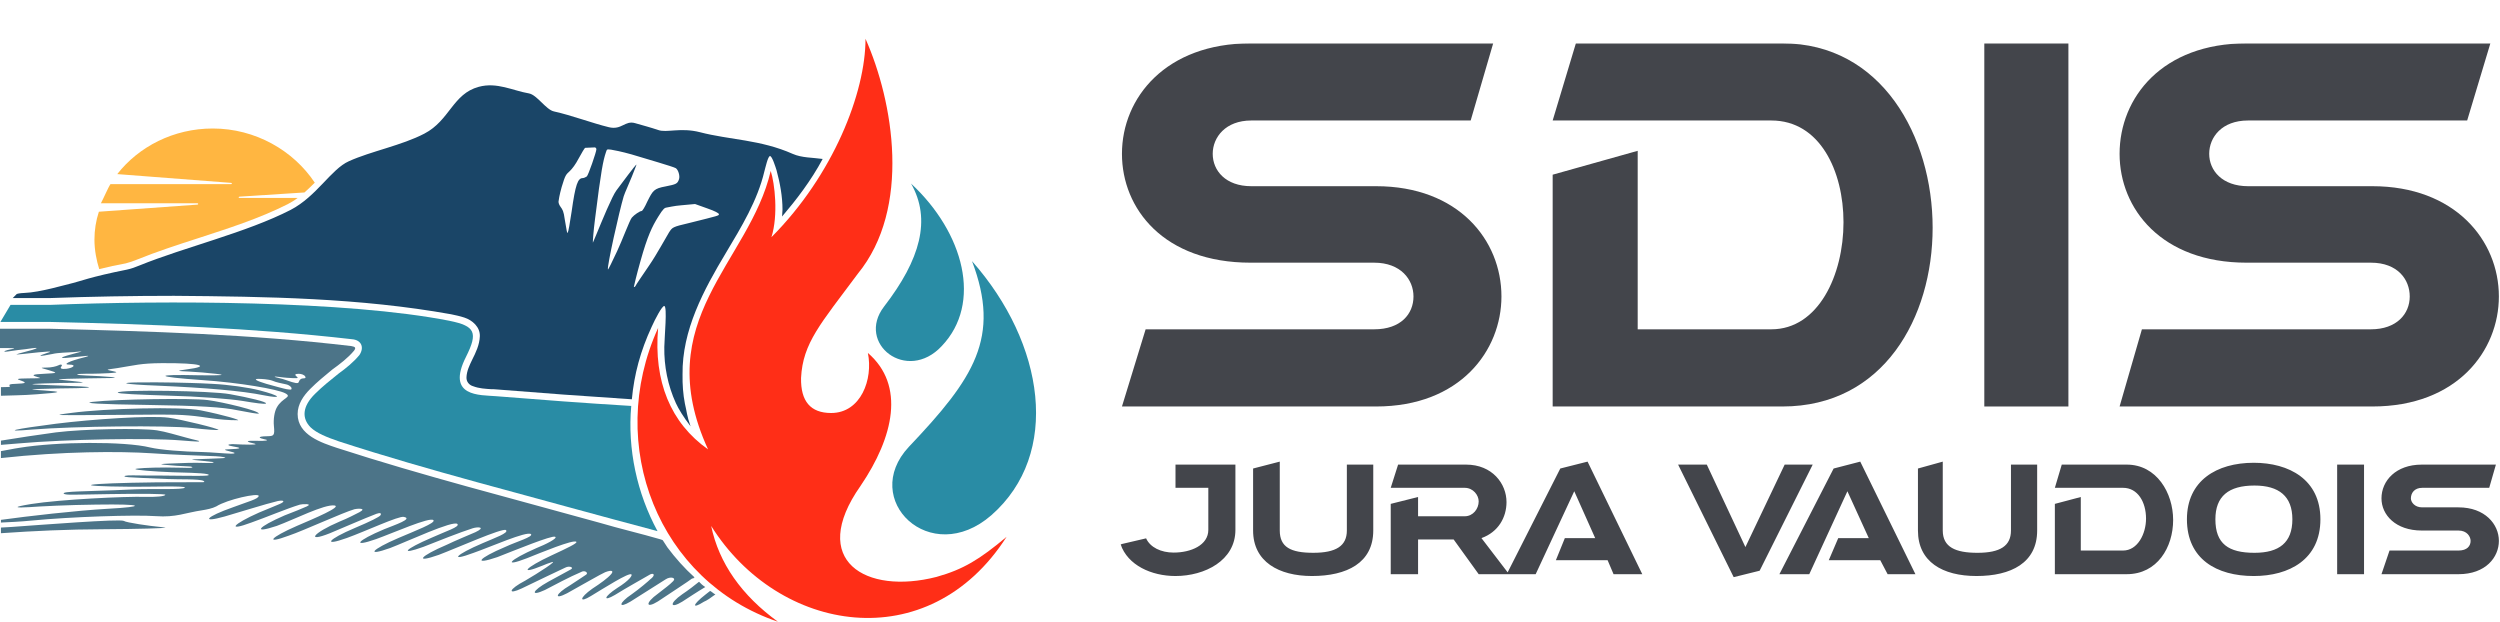
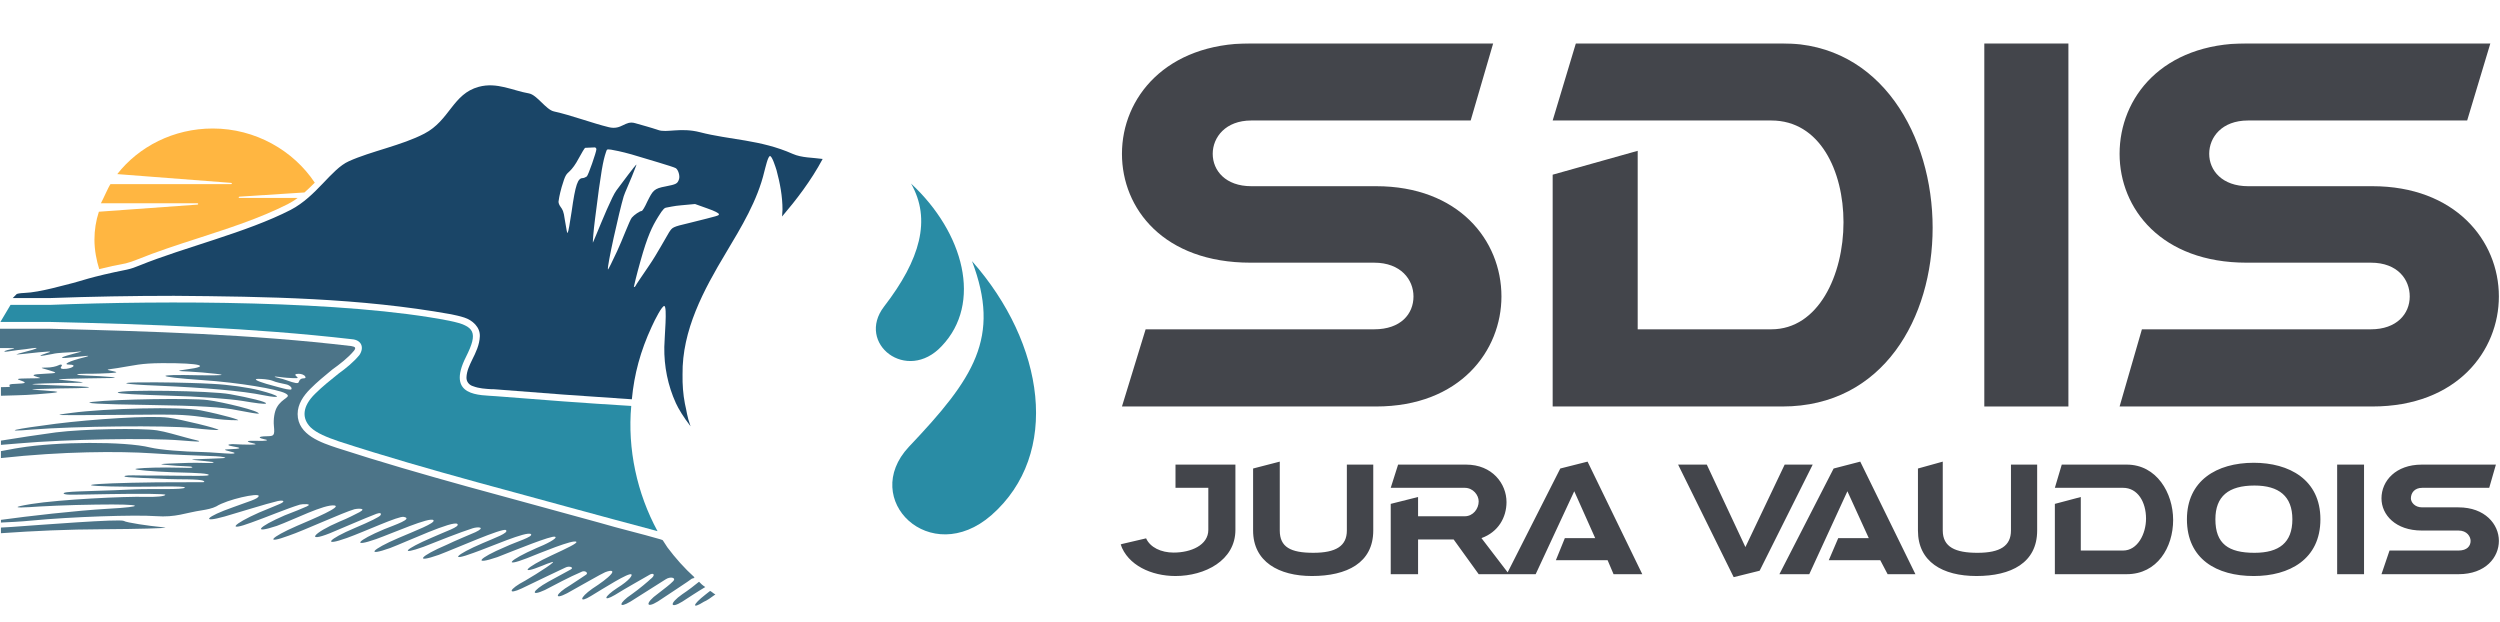
<svg xmlns="http://www.w3.org/2000/svg" width="2662" height="662" viewBox="0 0 2662 662" fill="none">
  <g clip-path="url(#clip0_55_904)">
    <mask id="mask0_55_904" style="mask-type:luminance" maskUnits="userSpaceOnUse" x="1193" y="46" width="1469" height="570">
      <path d="M2661.19 46.13H1193.19V615.13H2661.19V46.13Z" fill="white" />
    </mask>
    <g mask="url(#mask0_55_904)">
      <path fill-rule="evenodd" clip-rule="evenodd" d="M1331.63 279.7C1239.17 279.7 1194.66 222.24 1194.66 163.79C1194.66 103.84 1241.63 46.13 1331.63 46.13H1589.95L1565.97 128.3H1332.34C1304.99 128.3 1291.3 146.16 1291.3 163.79C1291.3 181.62 1304.99 198.26 1332.34 198.26H1465.2C1552.99 198.26 1598.74 255.75 1598.74 315.67C1598.74 373.13 1554.95 432.83 1465.2 432.83H1194.66L1219.86 350.65H1463.22C1491.62 350.65 1505.08 334.24 1505.08 315.67C1505.08 297.79 1491.62 279.7 1463.22 279.7H1331.63Z" fill="#43454B" />
      <path fill-rule="evenodd" clip-rule="evenodd" d="M1653.28 186.01L1743.82 160.59V350.65H1886.14C1936.29 350.65 1962.96 292.68 1962.96 236.67C1962.96 182.36 1937.99 128.3 1886.14 128.3H1653.28L1678 46.13H1897.88C2003.56 46.13 2057.87 145.42 2057.87 242.51C2057.87 338.15 2005.51 432.83 1897.88 432.83H1653.28V186.01Z" fill="#43454B" />
      <path fill-rule="evenodd" clip-rule="evenodd" d="M2112.89 46.13H2202.44V432.83H2112.89V46.13Z" fill="#43454B" />
      <path fill-rule="evenodd" clip-rule="evenodd" d="M2392.21 279.7C2301.48 279.7 2256.94 222.24 2256.94 163.79C2256.94 103.84 2302.44 46.13 2392.21 46.13H2651.75L2627.04 128.3H2393.69C2365.82 128.3 2352.36 146.16 2352.36 163.79C2352.36 181.62 2366.31 198.26 2393.69 198.26H2526.04C2613.86 198.26 2660.8 255.75 2660.8 315.67C2660.8 373.13 2616.77 432.83 2526.04 432.83H2256.94L2280.7 350.65H2524.56C2551.95 350.65 2565.89 334.24 2565.89 315.67C2565.89 297.79 2553.17 279.7 2524.56 279.7H2392.21Z" fill="#43454B" />
      <path fill-rule="evenodd" clip-rule="evenodd" d="M1286.62 564.18V519.43H1251.67V494.71H1315.47V564.18C1315.47 596.95 1282.73 613.34 1251.67 613.34C1225.98 613.34 1200.76 601.83 1193.19 579.58L1220.37 573.23C1224.77 582.98 1236.47 588.39 1249.68 588.39C1268.05 588.39 1286.62 580.57 1286.62 564.18ZM1434.13 564.89V494.71H1462.25V564.89C1462.25 599.39 1434.13 613.34 1396.94 613.34C1361.74 613.34 1334.3 598.17 1334.3 564.89V498.87L1362.7 491.53V564.89C1362.7 582.52 1374.21 588.62 1398.39 588.62C1422.65 588.62 1434.13 581.31 1434.13 564.89ZM1480.85 536.52L1509.96 529.2V549.73H1559.62C1568.64 549.73 1574.5 541.65 1574.5 533.88C1574.5 527.25 1568.64 519.43 1559.62 519.43H1480.85L1488.7 494.71H1561.07C1588.93 494.71 1604.13 515 1604.13 534.59C1604.13 550.98 1595.31 566.59 1577.45 572.97L1605.35 609.43L1661.39 498.87L1690.44 491.53L1748.69 611.38H1718.11L1711.76 596.47H1656.71L1666.26 572.97H1698.55L1676.27 523.08L1635.19 611.38H1574.5L1547.86 574.45H1509.96V611.38H1480.85V536.52ZM1858.51 582.53L1900.32 494.71H1930.17L1873.67 607.7L1846.03 614.56L1786.85 494.71H1817.4L1858.51 582.53ZM1947.3 596.48L1957.36 572.98H1989.87L1967.11 523.09L1926.52 611.39H1894.71L1952.45 498.88L1980.8 491.54L2039.54 611.39H2009.94L2002.09 596.48H1947.3ZM2141.27 564.9V494.71H2169.17V564.9C2169.17 599.4 2141.27 613.34 2104.59 613.34C2068.37 613.34 2042.23 598.18 2042.23 564.9V498.88L2068.65 491.54V564.9C2068.65 582.53 2082.09 588.63 2105.58 588.63C2129.76 588.63 2141.27 581.31 2141.27 564.9ZM2188.02 536.53L2215.63 529.21V586.22H2260.64C2276.03 586.22 2285.1 568.59 2285.1 552.17C2285.1 534.6 2276.29 519.43 2260.64 519.43H2188.02L2195.36 494.71H2264.55C2296.36 494.71 2313.96 524.82 2313.96 553.67C2313.96 582.79 2297.07 611.39 2264.55 611.39H2188.02V536.53ZM2470.77 552.94C2470.77 595.74 2437.47 613.35 2399.82 613.35C2360.19 613.35 2328.64 595.26 2328.64 552.94C2328.64 511.87 2360.19 492.76 2399.82 492.76C2437.47 492.76 2470.77 510.65 2470.77 552.94ZM2358.95 552.94C2358.95 579.13 2372.92 588.63 2400.56 588.63C2426.75 588.63 2440.92 577.91 2440.92 552.94C2440.92 528.48 2426.75 517 2400.56 517C2372.92 517 2358.95 528.48 2358.95 552.94ZM2488.6 494.72H2517.23V611.39H2488.6V494.72ZM2578.63 564.91C2550.96 564.91 2535.8 548.3 2535.8 530.69C2535.8 511.87 2551.22 494.72 2578.63 494.72H2657.63L2650.52 519.44H2579.08C2571.06 519.44 2567.12 524.82 2567.12 530.69C2567.12 534.6 2571.06 540.24 2579.08 540.24H2617.78C2646.12 540.24 2660.81 558.33 2660.81 575.93C2660.81 593.28 2646.86 611.4 2617.78 611.4H2535.8L2544.36 586.22H2617.78C2627.05 586.22 2630.7 581.32 2630.7 575.93C2630.7 571.54 2627.05 564.91 2617.78 564.91H2578.63Z" fill="#43454B" />
    </g>
    <path fill-rule="evenodd" clip-rule="evenodd" d="M1035 278.052C1112.49 365.721 1130.12 483.299 1055.55 548.648C990.6 605.147 915.274 531.968 967.703 475.844C1037.19 402.665 1065.9 359.461 1035 278.052Z" fill="#298CA5" />
    <path fill-rule="evenodd" clip-rule="evenodd" d="M970.093 195.47C1026.46 247.767 1046.21 322.893 1002.77 368.486C965.646 408.306 911.204 365.721 941.356 326.41C980.048 276.304 991.839 233.653 970.093 195.47Z" fill="#298CA5" />
-     <path fill-rule="evenodd" clip-rule="evenodd" d="M921.601 41.324C951.267 108.044 970.712 221.663 913.217 291.701C873.884 344.705 854.837 365.079 852.957 402.443C852.514 427.286 863.044 439.763 884.989 439.763C916.712 439.763 929.831 403.837 924.123 375.808C964.075 410.23 951.709 465.225 916.292 517.389C860.169 597.095 921.933 633.662 997.236 614.283C1025.84 606.253 1043.01 595.723 1071.81 571.632C988.719 701.311 829.065 674.676 757.257 560.04C765.464 599.594 789.732 634.038 828.313 662C701.51 619.172 643.816 474.251 700.758 349.218C695.869 406.093 713.987 450.293 753.939 478.521C690.604 340.435 798.139 279.799 820.659 181.976C824.972 195.271 828.866 229.118 821.411 252.567C887.379 186.289 921.601 98.62 921.601 41.324Z" fill="#FF2E17" />
    <path fill-rule="evenodd" clip-rule="evenodd" d="M226.551 136.826C271.901 136.826 312.473 160.297 335.17 194.52C331.586 198.103 327.892 201.621 324.197 204.939L254.956 209.386C253.783 209.651 253.894 210.779 254.956 210.779H316.919C313.601 213.345 310.084 215.469 306.323 217.416C275.662 232.901 242.811 243.254 210.314 253.851C188.612 260.863 166.932 267.898 145.74 276.481C141.846 278.052 137.953 279.424 133.882 280.441C124.414 282.189 115.057 284.136 105.655 286.525C102.779 277.499 100.566 266.327 100.566 255.156C100.566 245.002 102.137 235.047 105.278 225.446L210.314 217.858C211.265 217.858 211.265 216.465 210.314 216.465H107.424C109.924 211.952 115.255 199.409 117.622 196.09H246.129C247.124 196.09 247.124 194.719 246.129 194.719L124.857 185.383C147.73 156.16 184.74 136.826 226.551 136.826Z" fill="#FFB641" />
    <path fill-rule="evenodd" clip-rule="evenodd" d="M729.295 429.874C731.242 437.705 731.242 442.594 735.312 453.943C727.525 443.789 722.459 435.316 719.694 429.299C711.111 410.495 707.018 389.988 707.35 369.415C707.527 358.885 710.668 326.41 707.35 325.835C705.027 325.392 697.439 340.081 693.922 347.912C681.954 373.751 675.295 398.395 672.796 425.162C624.452 422.036 576.328 418.526 528.427 414.632C526.857 414.433 525.109 414.433 523.295 414.433C516.836 414.013 510 413.637 503.983 411.314C499.58 410.119 496.528 406.425 496.705 401.912C496.904 395.187 499.846 389.17 502.722 383.153C506.682 375.321 510.619 367.092 510.929 358.066C511.371 348.288 502.965 340.878 494.382 338.134C489.626 336.564 484.98 335.613 480.268 334.617C383.086 317.185 283.869 315.813 185.227 314.995C141.028 314.995 96.806 315.813 53.048 317.384H13.539L17.432 313.491C17.432 312.738 21.326 312.097 26.082 311.92C42.629 311.345 70.414 302.961 77.493 301.39C84.329 299.819 95.877 294.93 135.187 287.077C139.899 286.081 144.036 284.511 148.306 282.763C197.018 263.008 262.123 247.766 309.464 223.498C337.294 209.009 352.536 180.095 371.538 171.644C394.988 161.048 427.839 154.832 451.863 142.289C478.896 128.241 482.038 99.903 509.801 92.448C529.18 87.161 546.191 96.585 563.225 99.461C571.831 101.031 581.365 116.826 589.816 118.64C608.642 122.799 630.72 131.184 648.329 135.453C662.199 138.771 665.318 127.865 676.424 131.183C684.454 133.506 692.661 135.652 700.758 138.395C709.717 141.736 724.583 135.453 745.333 140.784C776.813 148.992 809.686 148.571 844.108 163.858C853.709 168.127 865.611 167.751 875.964 169.255C863.664 192.395 847.426 213.344 832.759 230.533L833.202 223.255C833.202 209.208 830.614 195.16 826.853 181.223C825.725 177.728 822.163 166.18 819.907 166.18C817.717 166.18 815.018 178.547 813.934 182.374C806.545 213.72 789.29 241.882 773.052 269.092C749.227 308.779 726.154 351.607 726.773 398.771C726.596 409.367 727.348 419.831 729.295 429.874ZM753.187 221.928C746.661 219.605 740.068 217.238 740.068 217.238L725.202 218.609C717.946 219.162 711.664 220.733 709.717 220.999C707.969 221.176 706.2 221.928 700.758 230.953C694.431 241.24 689.542 250.908 681.954 278.051C677.795 292.718 674.919 305.084 674.919 305.46C675.295 305.836 676.114 305.46 676.667 304.509C677.043 303.514 683.503 293.913 691.533 282.188C699.121 271.215 710.536 250.266 712.416 247.39C716 242.059 715.734 241.683 733.985 237.413C766.106 229.405 765.664 229.582 765.464 228.011C765.464 227.016 761.195 224.693 753.187 221.928ZM672.353 164.366C662.199 161.491 653.218 159.721 650.651 159.345C646.139 158.969 646.382 158.526 645.143 162.287C642.245 171.069 640.121 180.67 633.595 233.099C631.914 246.019 631.096 257.544 631.273 258.296C631.273 258.739 632.224 255.973 634.414 251.085C641.25 234.471 651.78 208.832 656.359 202.748C662 195.337 677.043 174.786 677.795 175.206C677.795 175.582 675.295 181.599 672.796 188.059C669.654 195.912 665.517 204.739 664.124 209.008C659.235 225.445 646.139 284.135 647.333 286.9C647.333 287.829 651.78 279.002 657.111 267.455C662.376 256.35 670.583 234.095 672.796 231.706C675.295 228.763 681.312 224.693 683.126 224.693C684.144 224.693 686.644 220.357 689.21 214.716C695.227 202.748 696.245 200.801 708.788 198.478C719.871 196.288 721.442 195.713 723.012 190.824C724.207 187.263 722.194 180.67 719.517 179.033C716.553 177.352 689.343 169.499 672.353 164.366ZM633.286 156.956L623.242 157.398C622.424 157.398 619.548 162.663 616.031 168.946C612.911 174.963 609.328 179.675 606.828 182.042C602.359 186.134 601.917 186.51 598.045 199.231C595.723 207.438 594.705 213.897 594.705 214.716C594.705 216.11 595.28 218.034 596.851 220.18C599.041 223.255 600.169 224.693 601.364 233.652C603.487 246.771 603.93 248.961 604.505 247.766C605.257 246.771 606.828 237.413 608.642 225.445C612.712 196.288 615.278 189.63 620.543 189.63C621.738 189.63 623.994 188.501 624.813 187.882C626.384 186.754 635.033 161.667 635.033 158.969C635.033 157.774 634.038 156.956 633.286 156.956Z" fill="#1A4567" />
    <path fill-rule="evenodd" clip-rule="evenodd" d="M478.896 341.653C505.929 347.161 509.181 353.997 496.262 379.835C474.45 422.84 511.371 420.473 527.808 421.845C573.578 425.539 623.065 429.3 672.154 432.242C668.017 477.968 678.237 525.309 700.138 565.571C637.113 548.825 572.008 530.84 507.81 513.408C458.765 499.913 409.411 485.8 360.942 470.004C348.023 465.624 337.117 461.156 330.768 455.072C321.255 445.538 321.631 432.817 335.679 419.146C343.377 411.492 351.983 404.656 360.566 397.776C368.397 392.113 376.427 385.653 382.71 378.021C388.086 370.057 384.966 362.027 374.857 361.209C267.831 348.909 160.274 345.347 52.429 342.781H0.442L11.216 324.641H53.225C174.94 319.885 368.397 319.885 478.896 341.631V341.653Z" fill="#298CA5" />
    <path fill-rule="evenodd" clip-rule="evenodd" d="M230.267 539.224C226.108 541.37 220.091 542.564 215.401 543.316C196.841 546.059 187.616 551.147 165.738 549.577C143.837 548.006 76.121 550.218 33.669 554.289C21.945 555.483 9.203 556.036 0.995 556.412V553.537C29.776 549.577 79.882 543.759 114.636 541.746C155.185 539.6 155.185 536.481 102.137 537.299C73.246 537.609 41.324 539.224 31.922 539.976C16.414 540.927 11.791 540.175 33.293 536.658C64.198 531.769 133.063 528.45 155.185 529.07C165.738 529.269 175.272 528.627 176.069 526.88C176.71 525.751 149.5 525.552 115.875 526.127C93.753 526.504 79.44 526.88 72.604 526.681C65.968 526.26 66.344 524.49 72.427 524.004C81.962 522.92 114.304 522.61 143.837 521.039C161.402 520.243 196.465 521.792 196.841 519.093C197.217 517.102 158.526 518.473 139.28 518.296C71.675 517.721 87.846 514.58 167.043 513.584C181.732 513.407 210.512 513.584 216.773 513.407C218.145 513.407 217.392 512.456 216.596 512.014C212.26 509.824 189.939 510.642 178.458 510.067C157.132 509.315 143.217 508.496 136.957 508.142C131.05 507.766 131.05 506.505 136.957 506.196C142.598 505.997 154.566 506.505 172.374 506.373C186.687 506.373 213.256 507.125 220.467 506.373C223.056 505.997 222.79 505.377 220.467 504.802C214.074 503.43 194.076 503.231 183.723 502.855C162.596 502.059 144.965 500.488 144.169 499.537C143.66 498.718 158.526 497.789 176.821 497.789C190.381 497.789 198.788 498.342 202.549 498.165C205.867 497.966 205.424 497.148 202.549 496.727C199.717 496.595 195.005 496.396 188.236 495.975C164.72 494.206 164.72 494.029 199.584 492.9C212.503 492.458 222.038 493.387 225.799 492.9C230.068 492.082 226.108 491.816 217.392 490.887C199.584 489.14 199.584 489.317 222.303 488.498C232.568 487.989 238.099 487.989 239.47 487.569C241.24 487.193 236.97 486.175 229.692 485.799C207.371 484.87 184.298 484.229 162.043 482.68C126.604 480.357 66.786 480.534 0.995 487.746V480.357C7.455 479.34 13.915 477.791 20.551 476.84C60.879 470.203 132.798 469.761 159.831 476.464C171.622 479.163 194.695 480.91 216.154 481.353C225.179 481.552 237.346 482.857 246.306 483.1C250.819 483.1 250.266 482.038 248.076 481.552C244.116 480.357 234.338 478.587 243.164 478.41C257.853 477.968 257.853 476.84 247.699 475.269C242.235 474.451 241.24 473.079 247.434 472.88C249.624 472.88 253.894 473.079 258.03 473.322C271.392 473.698 275.463 473.322 269.379 471.951C261.172 470.203 261.791 468.942 273.649 469.385C281.546 469.761 288.006 468.942 281.922 467.814C276.281 466.686 272.343 464.673 284.687 464.496C291.457 464.297 292.718 464.053 291.656 453.567C290.948 446.311 292.275 438.281 294.664 434.012C300.483 423.216 311.831 423.039 303.624 418.703C295.417 414.434 255.155 407.355 214.45 404.656C164.72 401.161 162.972 398.395 211.884 399.59C236.97 399.966 241.616 399.324 229.692 398.019C221.485 397.024 208.942 396.006 201.155 395.63C187.616 395.077 187.616 394.878 198.965 393.307C224.803 389.989 214.45 386.472 172.573 386.671C149.058 386.848 143.837 388.993 125.033 391.936C111.937 393.882 111.937 393.307 121.273 395.453C127.223 396.648 123.086 397.201 105.853 397.776C98.067 398.196 82.404 397.577 82.205 398.771C82.205 399.767 98.067 399.966 105.853 400.519C116.826 401.138 122.32 401.729 122.334 402.289C122.091 402.665 112.557 402.466 92.359 402.908C57.495 403.66 55.99 403.66 74.175 405.408C94.748 407.554 93.177 407.554 65.215 407.797C54.995 407.974 34.289 408.549 34.289 409.124C34.112 409.921 97.248 411.115 94.748 412.443C93.311 413.438 72.427 413.438 61.256 413.637C29.024 414.434 27.962 414.633 46.766 415.761C66.786 417.133 66.963 417.774 39.178 419.831C23.692 421.092 11.216 420.915 0.995 421.402V412.244L8.826 412.067C13.915 412.067 4.579 408.925 16.105 408.748C27.962 408.306 28.581 407.554 22.763 405.408C16.414 403.417 17.675 403.085 30.351 402.908C44.2 402.665 45.217 403.085 39.001 401.16C33.294 399.59 34.422 398.506 46.766 398.019C61.875 397.201 61.875 397.201 51.655 394.059C42.319 391.36 42.319 391.56 50.106 391.36C54.619 391.36 59.884 390.166 62.207 388.993C65.215 387.423 66.786 388.418 65.392 390.166C63.446 392.312 65.392 393.307 70.856 392.688C78.135 391.737 81.829 388.241 73.733 388.241C66.344 388.241 73.423 384.481 90.036 380.388C110.986 374.946 39.001 387.224 77.493 376.893C89.66 373.552 89.859 373.884 78.135 374.946C72.427 375.322 61.632 375.499 55.991 376.893C41.501 379.835 38.381 379.569 50.725 375.632C57.185 373.751 52.849 373.751 24.644 376.893C14.866 377.822 14.866 377.822 27.21 374.504C31.103 373.552 39.178 371.362 39.001 370.61C38.802 370.057 31.103 371.185 27.21 371.805C14.357 373.11 8.207 374.504 5.884 374.504C2.389 374.504 6.902 372.756 11.415 371.982C18.184 370.986 15.109 370.61 6.128 370.61H0V350.037H52.429C159.831 352.802 267.631 355.877 374.038 368.486C378.573 369.238 379.126 370.433 377.002 373.375C370.543 381.14 361.76 387.799 353.664 393.617C345.324 400.519 337.67 406.735 330.458 414.013C323.003 421.402 316.919 430.428 316.919 440.847C316.919 463.367 342.935 471.575 358.553 476.84C450.735 506.749 545.063 530.64 638.55 556.656C660.252 563.071 681.556 567.96 703.08 574.221L705.469 575.039L706.199 575.99C707.527 578.181 709.097 580.503 710.668 582.87C719.141 594.175 728.653 604.948 739.692 614.925H739.449C739.25 614.925 738.874 614.66 738.453 614.66C738.874 614.925 739.073 615.102 739.25 615.478C738.63 615.478 737.878 615.921 736.75 616.12C735.113 617.69 710.159 633.928 700.558 640.388C687.639 648.418 686.644 642.135 700.558 632.158C708.788 625.699 712.858 622.889 716.995 618.619C720.136 615.102 713.854 613.531 708.788 616.872C706.775 618.243 681.312 634.238 671.335 640.564C658.239 648.418 658.239 642.445 672.795 632.667C680.56 627.269 691.533 617.867 692.351 616.872C697.992 612.801 696.621 609.66 692.351 611.607C690.78 612.602 664.566 627.269 654.788 633.485C641.692 641.14 642.82 635.499 657.31 626.03C670.406 617.867 673.547 612.602 672.353 611.607C669.654 609.284 642.82 626.451 629.149 634.68C616.605 642.445 616.606 636.804 630.719 626.827C639.104 621.385 647.333 615.478 650.85 611.231C653.527 608.023 651.779 606.452 644.391 609.284C642.002 610.036 614.659 625.699 603.753 631.738C589.572 639.127 591.01 632.667 606.828 623.331C611.96 619.814 619.548 615.102 623.994 611.983C627.003 610.213 622.866 606.452 618.353 609.284C607.58 613.731 588.82 623.708 580.237 628.22C564.42 635.499 566.189 629.216 583.754 619.438C591.01 615.478 602.492 609.284 607.58 606.452C611.717 604.395 606.451 602.006 601.916 604.395C599.992 605.324 567.495 620.633 555.77 626.451C539.975 633.928 541.28 627.645 559.287 618.243C573.136 610.213 595.103 595.989 587.25 598.688C584.374 599.506 580.613 601.055 577.914 602.183C552.009 612.801 558.911 604.572 587.515 591.277C604.129 583.578 615.035 578.358 613.708 576.92C610.699 574.044 575.348 588.711 561.035 594.418C535.263 604.395 541.723 596.542 571.255 583.578C580.613 579.928 594.705 572.849 591.01 571.522C587.25 569.951 548.691 585.768 529.556 593.223C503.341 602.183 508.871 594.595 538.205 582.251C549.51 576.92 568.247 571.522 565.371 568.712C560.659 565.261 521.724 582.627 504.159 588.711C477.945 598.488 484.736 590.834 513.96 578.357C526.613 572.849 542.298 567.385 538.714 564.443C535.263 561.744 485.356 583.999 467.172 590.834C440.957 600.059 446.665 592.405 475.998 579.928C483.586 576.167 501.593 568.712 506.305 566.633C517.831 561.124 508.871 560.748 503.341 562.496C490.245 566.633 465.158 576.61 450.934 582.251C424.896 591.653 430.427 585.016 459.761 572.473C475.578 565.261 489.625 561.124 487.103 557.983C482.856 553.537 432.927 576.92 415.318 583.578C389.346 592.847 394.988 585.392 424.277 572.849C441.953 565.261 464.229 556.855 461.53 553.913C458.013 549.953 418.061 567.761 400.452 574.044C374.237 583.246 379.746 575.791 409.101 563.514C420.76 558.802 440.205 552.342 429.985 550.395C424.896 549.024 388.904 565.814 369.348 572.849C343.134 582.251 348.775 574.42 377.998 562.12C394.235 555.284 404.013 550.395 405.142 548.648C406.535 546.436 404.765 545.683 400.894 547.077C387.156 552.342 364.083 562.496 351.341 567.761C325.768 577.981 332.537 567.761 361.76 555.284C370.543 551.767 377.555 548.006 382.887 545.307C391.669 540.418 378.75 541.746 377.555 542.188C365.211 545.683 323.578 564.885 307.584 570.327C281.679 579.928 287.386 572.473 316.101 559.996C335.347 551.767 364.083 539.6 356.23 538.228C345.456 536.658 313.026 553.271 294.664 559.996C268.45 568.712 274.268 561.301 303.004 548.825C313.026 545.064 321.808 541.37 326.697 539.224C333.599 536.038 321.631 536.658 319.419 537.299C305.814 541.37 282.121 551.347 267.631 556.412C241.417 566.19 247.257 558.426 276.038 545.683C285.263 541.746 295.417 537.852 297.784 536.658C304.066 533.959 302.496 532.211 295.793 533.516C282.497 536.658 255.464 545.307 239.227 549.953C213.455 557.231 218.72 550.395 248.496 539.976C264.49 533.959 275.042 531.393 275.463 528.074C275.463 524.49 242.036 531.769 230.267 539.224ZM131.869 554.665C134.059 556.413 159.831 560.173 170.804 561.124L176.268 561.744C176.268 562.496 147.177 563.315 111.495 563.514C70.414 563.691 37.231 565.261 0.995 567.761V561.744L11.968 561.124C44.841 558.802 127.223 552.342 131.869 554.665ZM167.043 458.213C176.268 459.585 188.988 463.544 197.837 465.867C208.566 468.942 213.012 469.186 211.884 470.004C210.933 470.513 198.589 469.385 192.328 468.942C158.083 466.044 68.844 467.814 20.197 472.128L0.995 473.698V469.186C19.003 466.243 42.142 462.726 59.508 460.403C89.66 456.642 149.876 455.713 167.043 458.213ZM179.409 444.741C191.687 446.311 233.829 456.465 232.568 457.837C232.258 458.213 219.162 457.395 204.495 455.713C177.462 452.749 79.44 453.767 34.289 457.395C0.619 460.226 14.733 456.908 59.508 451.2C98.376 446.311 160.583 442.219 179.409 444.741ZM213.455 436.887C238.917 441.976 256.902 447.484 253.141 447.484C231.816 447.484 218.344 443.79 201.354 442.418C183.723 440.847 162.154 441.599 125.033 441.776C55.991 442.219 53.424 442.595 76.121 439.653C112.313 434.764 193.257 432.817 213.455 436.887ZM221.043 425.981C237.722 428.127 277.033 437.706 275.463 440.471C275.042 440.847 265.132 439.277 253.141 436.887C237.722 433.569 212.26 431.999 157.132 431.18C104.526 430.428 87.293 429.3 98.376 427.928C124.082 424.986 203.677 423.791 221.043 425.981ZM226.551 408.748C242.811 409.545 265.132 412.686 276.038 415.562C298.735 421.402 301.677 424.986 280.927 420.915C257.853 416.203 219.162 412.885 168.481 410.673C129.369 409.124 126.029 407.355 147.929 407.178C160.849 406.979 172.573 407.178 186.289 407.355C192.749 407.554 210.313 407.797 226.551 408.748ZM244.934 419.721C265.441 423.415 284.245 427.928 283.249 429.631C282.674 430.693 271.149 429.123 258.473 426.933C244.934 424.72 210.512 422.044 179.033 421.269C148.925 420.274 124.414 419.345 125.409 417.951C127.6 414.633 224.803 416.004 244.934 419.721ZM283.692 408.748C292.895 411.314 302.695 414.013 305.371 414.434C309.641 415.009 310.46 415.186 310.46 413.637C310.46 412.244 308.336 409.921 304.066 409.124C300.483 408.306 294.023 407.178 290.152 405.408C286.059 403.837 278.361 403.417 275.042 403.417C270.021 403.417 271.901 405.231 283.692 408.748ZM316.101 401.16C318.49 403.085 316.101 402.908 305.814 402.289C301.434 402.09 293.094 400.519 292.474 401.16C292.275 401.714 300.483 403.085 304.442 404.656C314.53 408.306 317.671 408.748 318.114 406.735C318.932 404.235 320.68 402.908 322.759 402.908C325.126 402.908 325.768 402.289 325.126 401.16C324.308 399.147 320.879 398.019 318.114 398.019C313.778 398.019 313.601 399.147 316.101 401.16ZM744.338 619.438C746.085 621.385 748.231 623.331 750.974 625.079C742.391 630.167 732.414 636.804 726.596 640.564C713.677 648.595 711.929 642.887 726.596 632.667C732.414 628.84 740.201 622.889 744.338 619.438ZM756.129 629.216C758.186 630.167 759.757 632.158 761.77 632.91C757.058 636.428 752.545 639.569 749.47 640.764C736.573 648.971 736.75 644.281 751.417 632.91C752.545 632.158 754.735 630.167 756.129 629.216Z" fill="#4C7488" />
  </g>
  <defs>
    <clipPath id="clip0_55_904">
      <rect width="2662" height="662" fill="white" />
    </clipPath>
  </defs>
</svg>